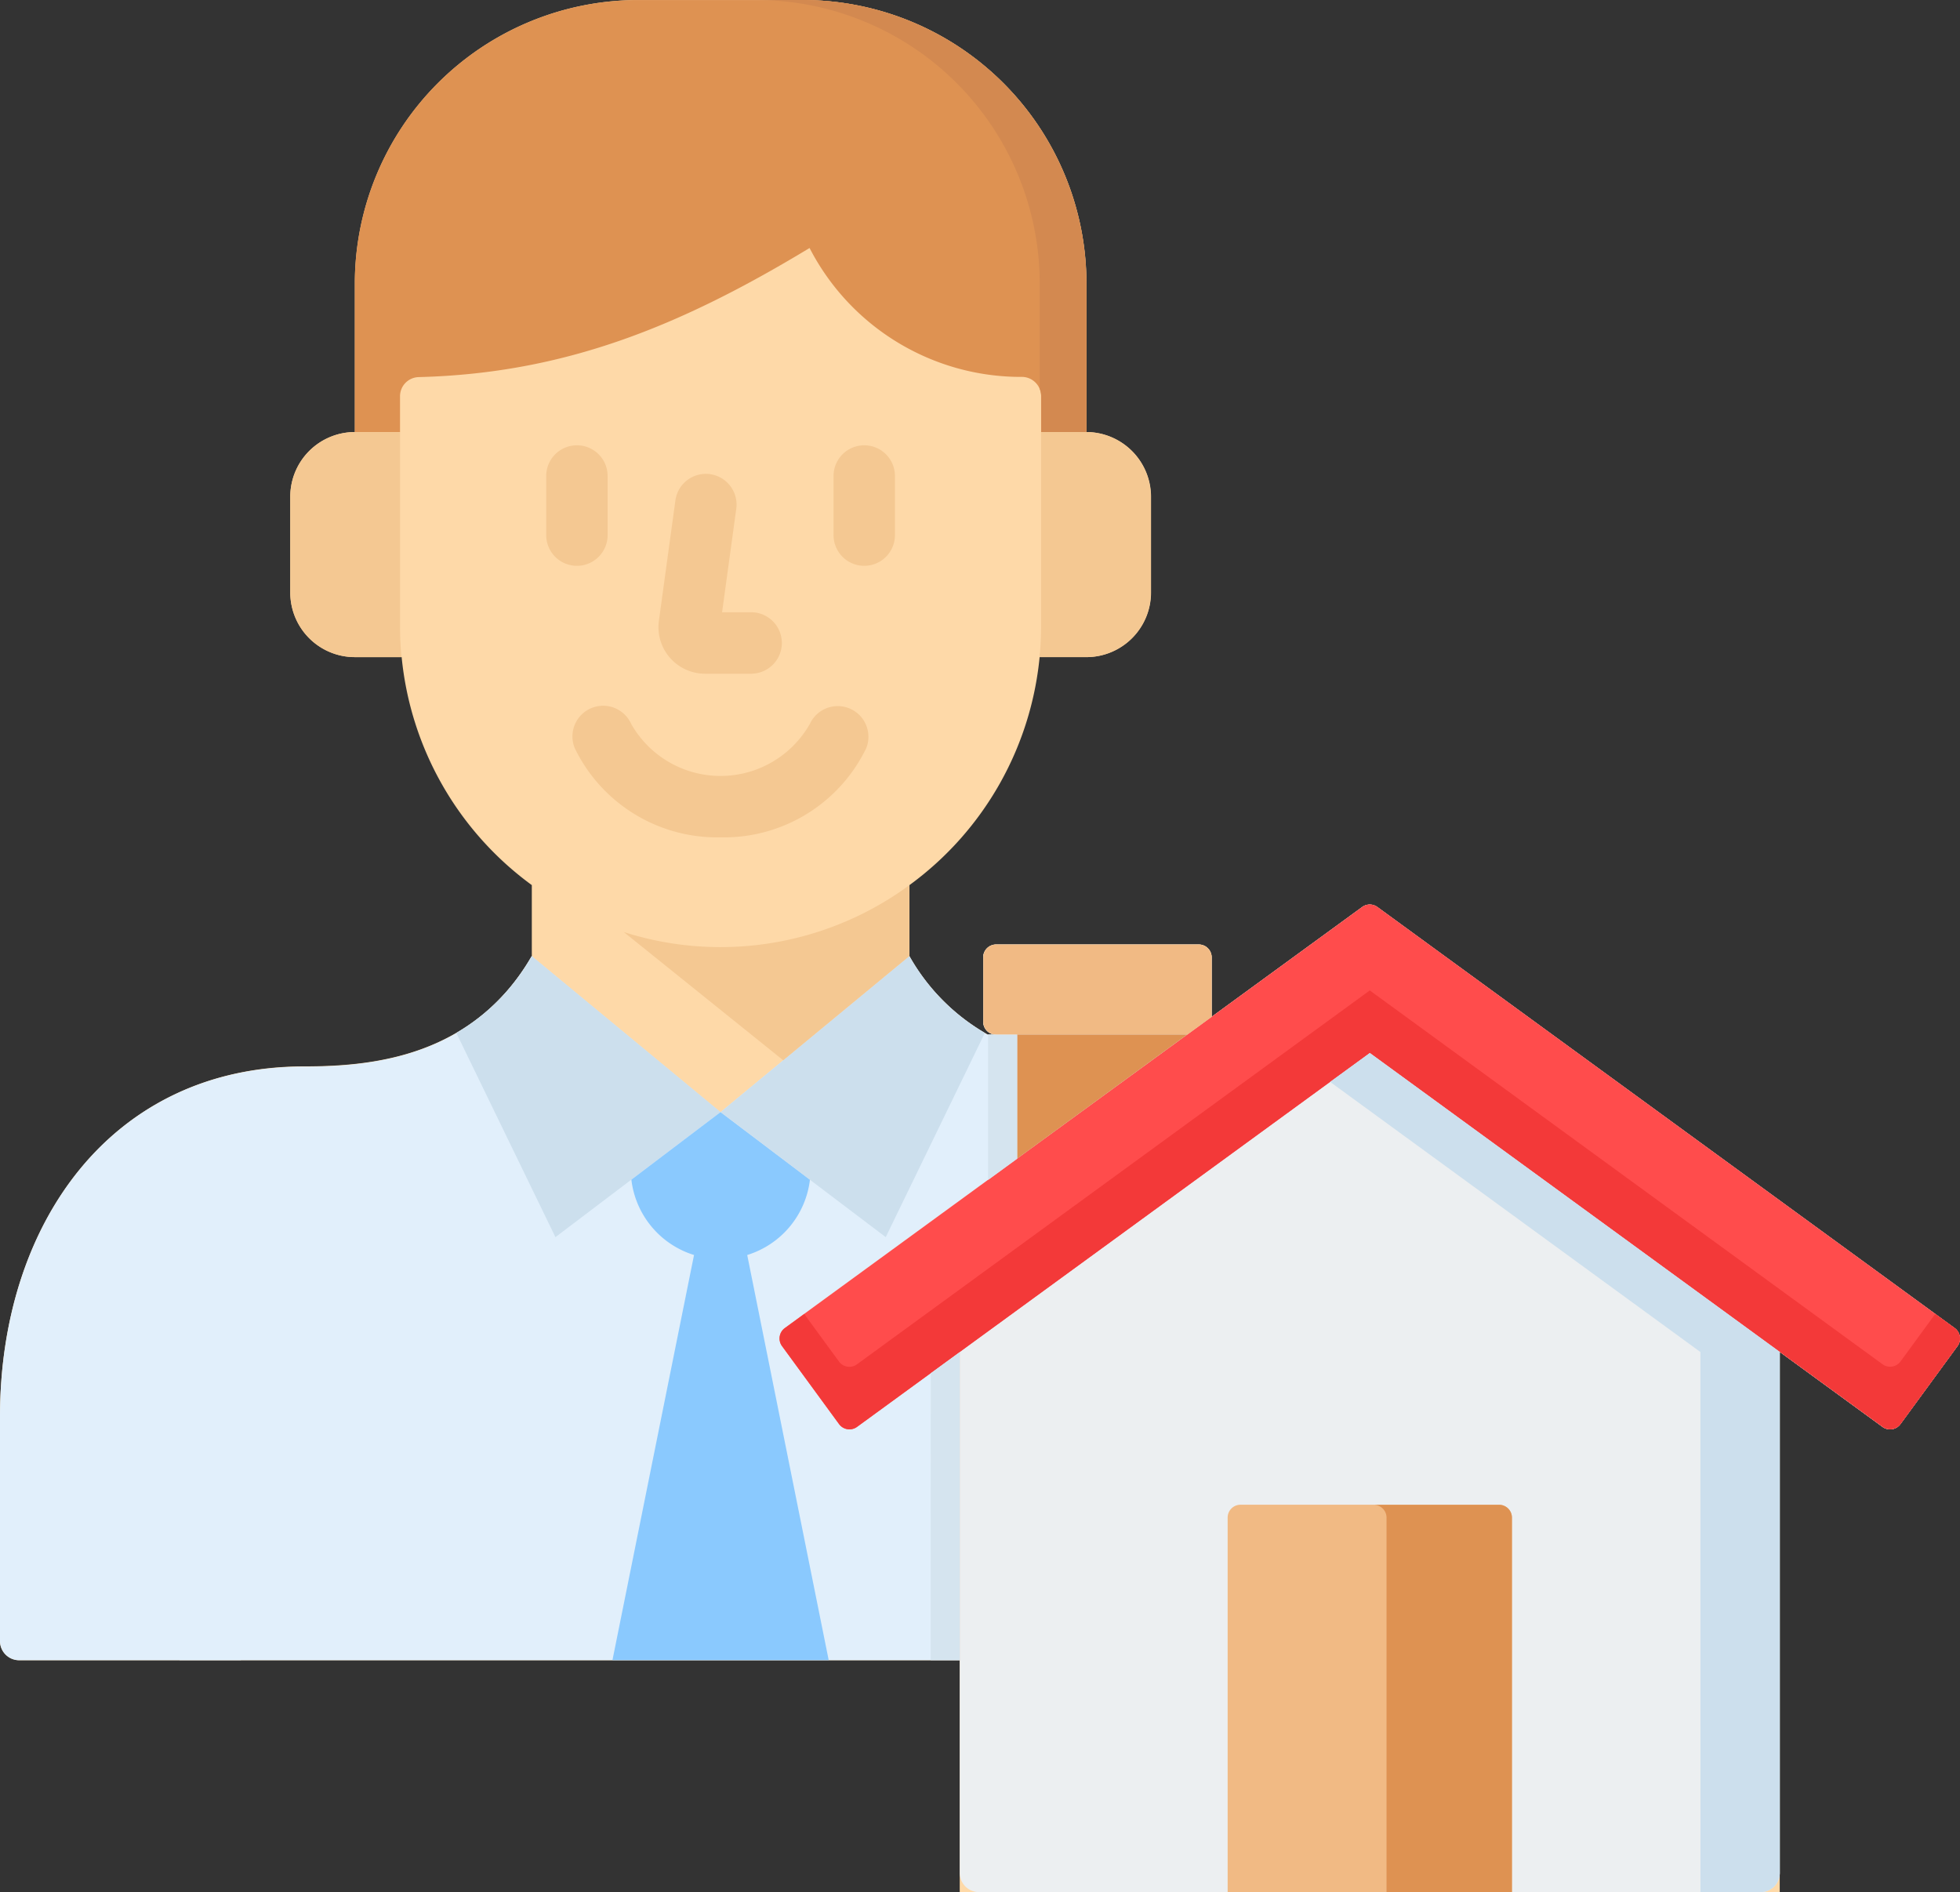
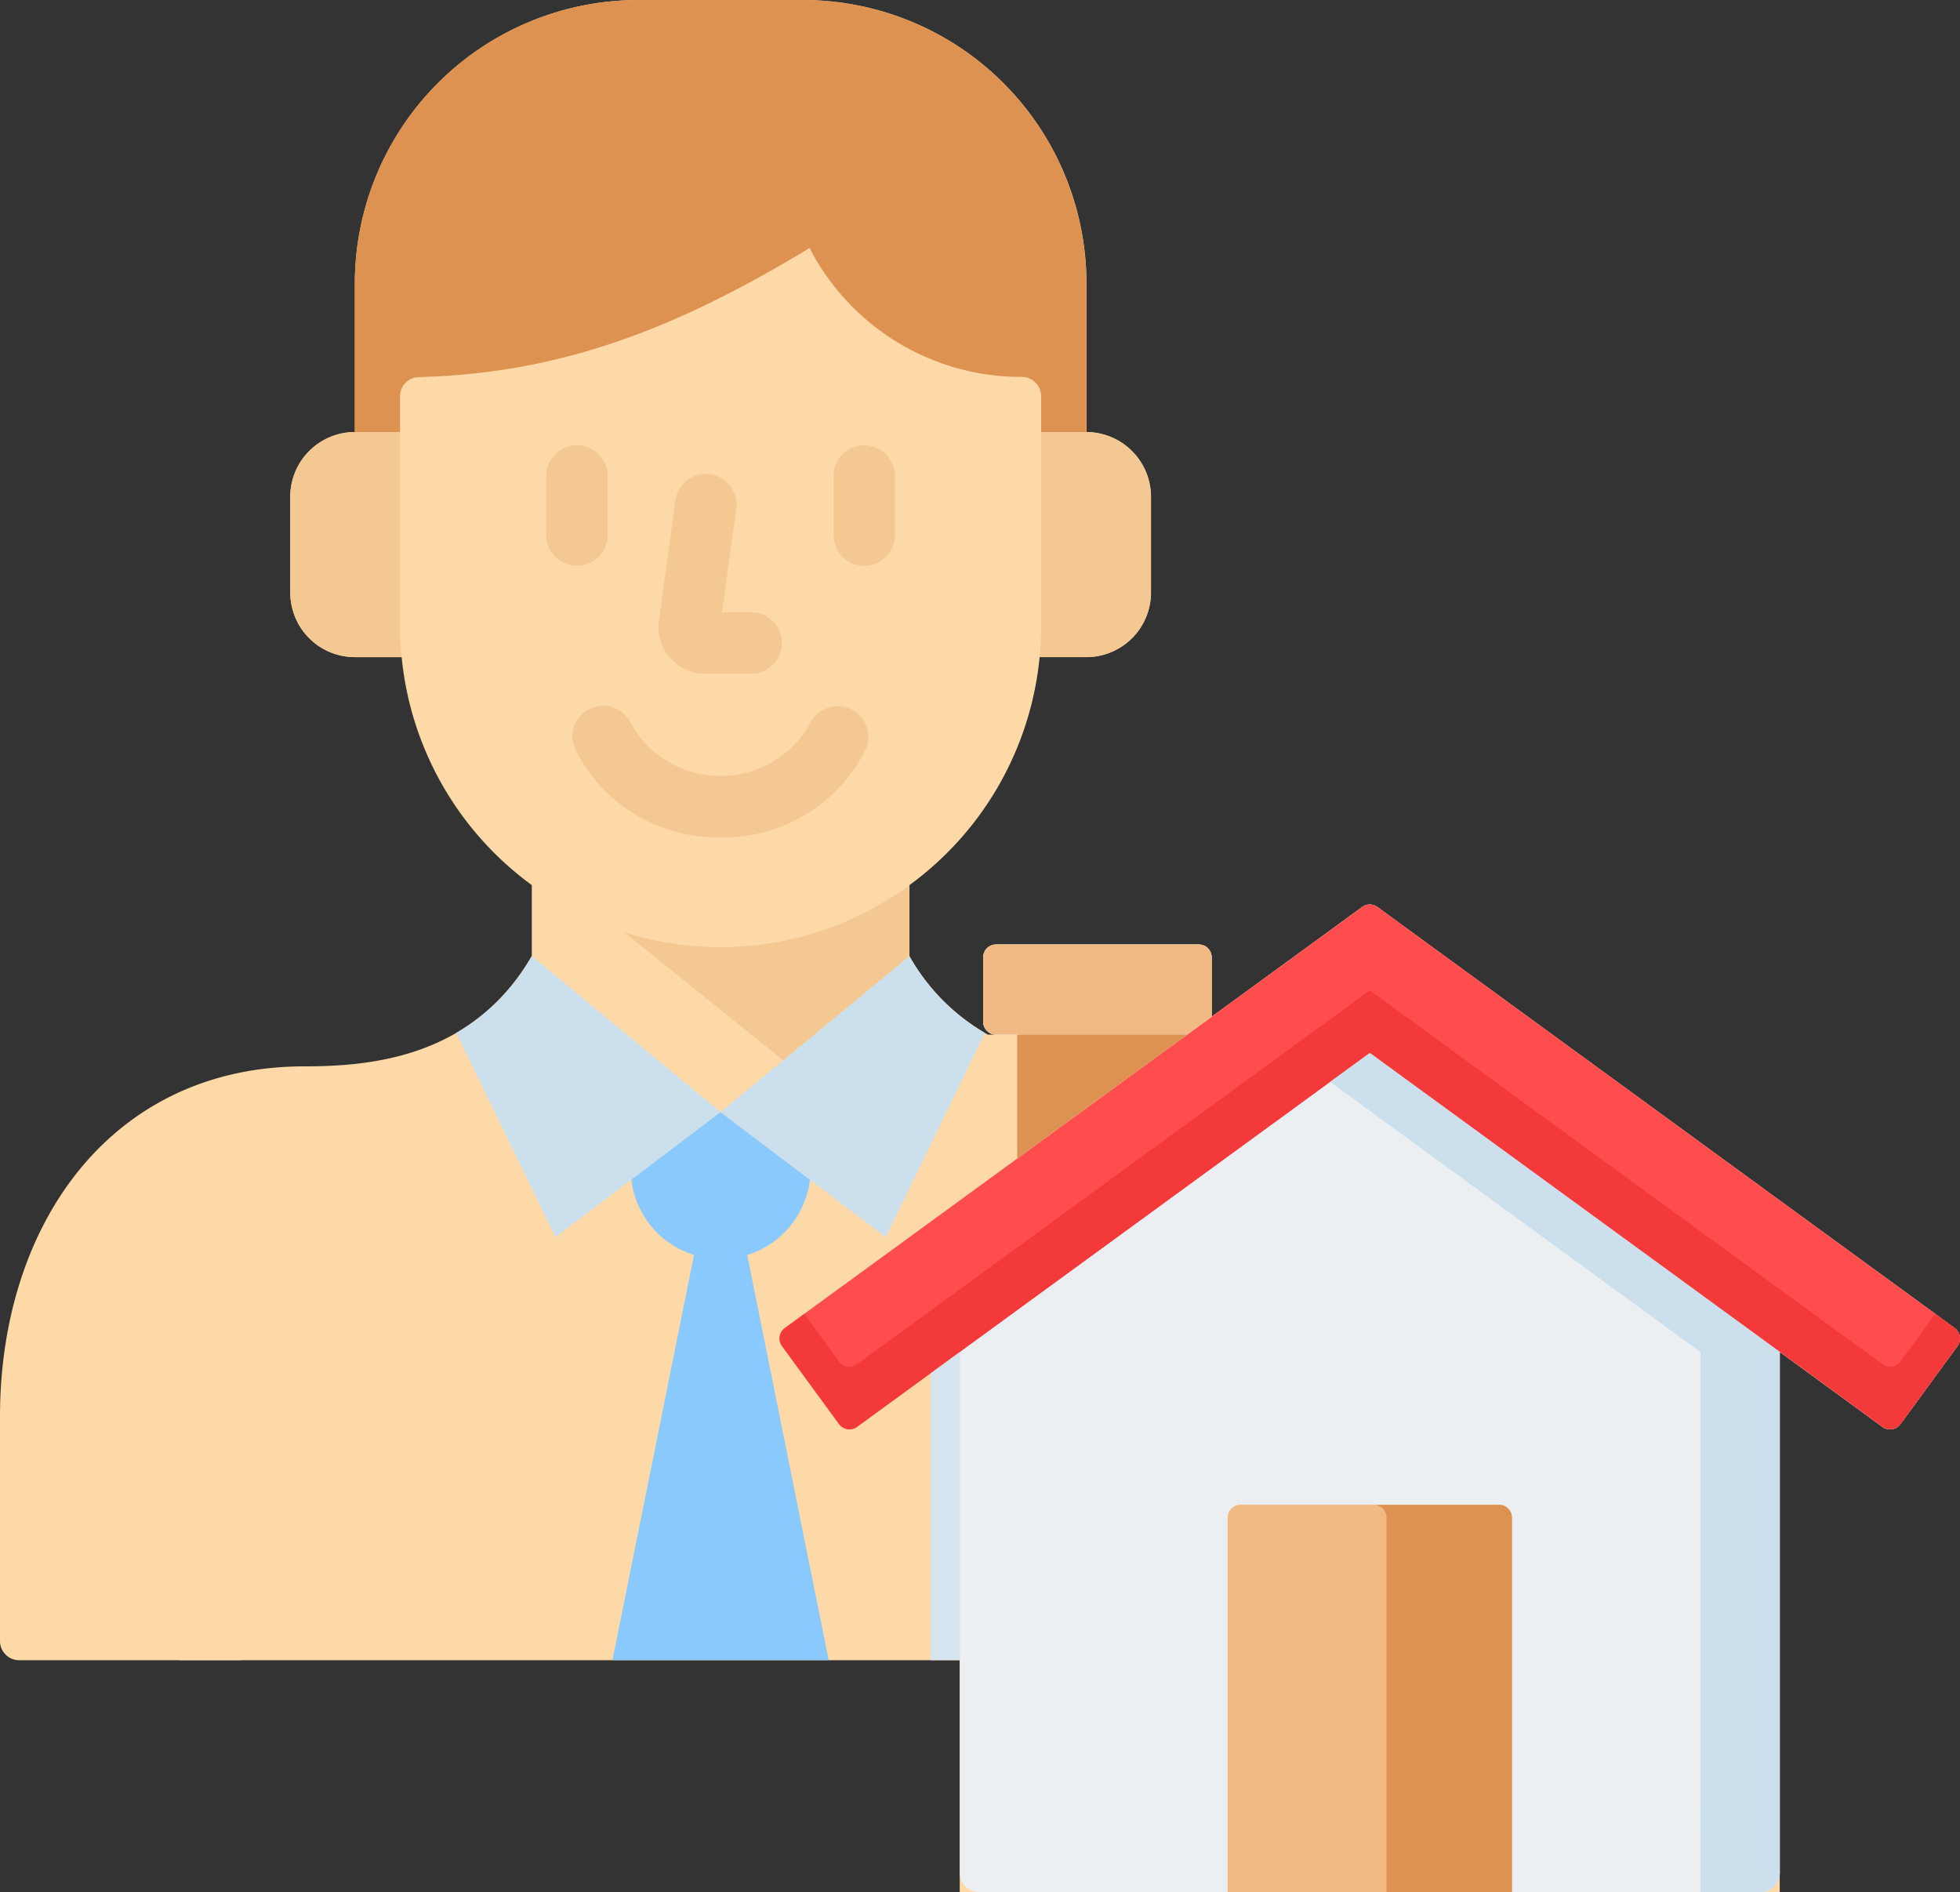
<svg xmlns="http://www.w3.org/2000/svg" width="72.52" height="70" viewBox="0 0 72.52 70">
  <rect x="0" y="0" width="72.52" height="70" fill="#333333" stroke="none" />
  <g id="lender" transform="translate(0 -8.89)">
    <path id="Path_1070" data-name="Path 1070" d="M49.162,400.213v-5.847a1.136,1.136,0,0,0-2.272,0v5.847Z" transform="translate(-40.249 -329.903)" fill="#ccdfed" />
    <g id="Group_617" data-name="Group 617" transform="translate(0 8.89)">
      <path id="Path_1071" data-name="Path 1071" d="M72.323,58.033,50.961,42.454a.476.476,0,0,0-.561,0L44.83,46.516v-2.2a.476.476,0,0,0-.476-.476h-7.5a.476.476,0,0,0-.476.476V46.7a.476.476,0,0,0,.472.476h-.3a7.632,7.632,0,0,1-2.9-2.9V41.644a11.861,11.861,0,0,0,4.83-8.587c0,.051-.006.1-.011.153H40.2a2.393,2.393,0,0,0,2.389-2.385V27.268A2.4,2.4,0,0,0,40.2,24.882V19.36A10.494,10.494,0,0,0,29.726,8.9H23.6a10.494,10.494,0,0,0-10.47,10.46v5.522a2.393,2.393,0,0,0-2.389,2.385v3.557a2.39,2.39,0,0,0,2.389,2.385h1.731a11.867,11.867,0,0,0,4.816,8.435v2.623c-2.164,3.739-5.912,4.083-8.418,4.083C4.122,48.352,0,54.182,0,61.31v8.3a.709.709,0,0,0,.71.71h34.8V78.9h30.34V58.915l3.8,2.772a.475.475,0,0,0,.664-.1l2.11-2.885a.477.477,0,0,0-.1-.666Z" transform="translate(0 -8.899)" fill="#fed9a8" />
-       <path id="Path_1072" data-name="Path 1072" d="M35.511,273.255l-3.8,2.773a.475.475,0,0,1-.664-.1l-2.11-2.885a.476.476,0,0,1-.065-.435l-.008-.009.016-.011a.479.479,0,0,1,.161-.211l8.6-6.27v-4.589H36.544a7.632,7.632,0,0,1-2.9-2.9l-6.988,5.772-6.984-5.772c-2.164,3.739-5.912,4.083-8.418,4.083C4.122,262.693,0,268.523,0,275.652v8.3a.709.709,0,0,0,.71.71h34.8Z" transform="translate(0 -223.24)" fill="#e1effb" />
      <path id="Path_1073" data-name="Path 1073" d="M211,281.691h28.924a.708.708,0,0,0,.708-.708V261.707l3.8,2.772a.475.475,0,0,0,.664-.1l2.11-2.885a.476.476,0,0,0-.1-.666l-21.363-15.579a.476.476,0,0,0-.561,0l-5.571,4.062v-2.2a.476.476,0,0,0-.476-.476h-7.5a.476.476,0,0,0-.476.476v2.382a.476.476,0,0,0,.476.476h.783v4.589l-8.6,6.27a.476.476,0,0,0-.1.666l2.11,2.885a.475.475,0,0,0,.664.1l3.8-2.773v19.275a.709.709,0,0,0,.708.71Z" transform="translate(-174.78 -211.691)" fill="#eceff1" />
      <path id="Path_1074" data-name="Path 1074" d="M128.986,264.382,122,258.61a7.63,7.63,0,0,1-2.792,2.843l3.668,7.556Z" transform="translate(-102.325 -223.24)" fill="#ccdfed" />
      <path id="Path_1075" data-name="Path 1075" d="M167.983,319.63l-3.015-14.99a3.325,3.325,0,0,0,2.321-2.787l-3.307-2.5-3.3,2.5A3.325,3.325,0,0,0,163,304.64l-3.018,14.988h8Z" transform="translate(-137.321 -258.21)" fill="#8ac9fe" />
      <path id="Path_1076" data-name="Path 1076" d="M119.748,24.882V19.36A10.494,10.494,0,0,0,109.279,8.9H103.15A10.494,10.494,0,0,0,92.68,19.36v5.522h1.674V23.558a.709.709,0,0,1,.693-.708c5.395-.137,9.681-1.885,14.46-4.776a8.8,8.8,0,0,0,7.881,4.769.713.713,0,0,1,.686.71v1.33Z" transform="translate(-79.553 -8.899)" fill="#de9252" />
-       <path id="Path_1077" data-name="Path 1077" d="M199.408,8.89H197.68a10.494,10.494,0,0,1,10.47,10.46v3.922a.688.688,0,0,1,.054.271v1.33h1.674V19.351A10.5,10.5,0,0,0,199.408,8.89Z" transform="translate(-169.681 -8.89)" fill="#d38950" />
      <path id="Path_1078" data-name="Path 1078" d="M78.209,130.068a2.391,2.391,0,0,1-2.389-2.385v-3.557a2.393,2.393,0,0,1,2.389-2.385h1.674v7.208c0,.378.017.751.054,1.12H78.209ZM103.6,121.74h1.674a2.4,2.4,0,0,1,2.389,2.385v3.557a2.393,2.393,0,0,1-2.389,2.385h-1.728c.033-.37.054-.742.054-1.12Z" transform="translate(-65.081 -105.756)" fill="#f4c892" />
      <g id="Group_611" data-name="Group 611" transform="translate(20.21 16.474)">
        <g id="Group_610" data-name="Group 610">
          <path id="Path_1079" data-name="Path 1079" d="M154.457,129.659a1.136,1.136,0,0,1-1.136-1.136v-2.187a1.136,1.136,0,1,1,2.272,0v2.187A1.136,1.136,0,0,1,154.457,129.659Zm-10.631,0a1.136,1.136,0,0,1-1.136-1.136v-2.187a1.136,1.136,0,1,1,2.272,0v2.187A1.136,1.136,0,0,1,143.826,129.659Z" transform="translate(-142.69 -125.2)" fill="#f4c892" />
        </g>
      </g>
      <g id="Group_613" data-name="Group 613" transform="translate(24.362 17.532)">
        <g id="Group_612" data-name="Group 612">
          <path id="Path_1080" data-name="Path 1080" d="M175.463,140.06h-1.736a1.724,1.724,0,0,1-1.707-1.965l.61-4.446a1.136,1.136,0,0,1,2.252.307l-.525,3.83h1.108a1.137,1.137,0,0,1,0,2.273Zm-1.193-1.654v0Z" transform="translate(-172.002 -132.667)" fill="#f4c892" />
        </g>
      </g>
      <g id="Group_615" data-name="Group 615" transform="translate(21.175 26.096)">
        <g id="Group_614" data-name="Group 614">
          <path id="Path_1081" data-name="Path 1081" d="M154.984,198.02a5.853,5.853,0,0,1-5.391-3.292,1.136,1.136,0,0,1,2.082-.909,3.8,3.8,0,0,0,6.616,0,1.136,1.136,0,0,1,2.085.9A5.846,5.846,0,0,1,154.984,198.02Z" transform="translate(-149.499 -193.138)" fill="#f4c892" />
        </g>
      </g>
      <path id="Path_1082" data-name="Path 1082" d="M188.23,264.382l6.988-5.772a7.6,7.6,0,0,0,2.792,2.843l-3.668,7.556Z" transform="translate(-161.57 -223.24)" fill="#ccdfed" />
      <path id="Path_1083" data-name="Path 1083" d="M166.522,242.382a11.742,11.742,0,0,1-3.581-.558h0l5.9,4.745,4.668-3.855V240.09a11.8,11.8,0,0,1-6.988,2.292Z" transform="translate(-139.862 -207.343)" fill="#f4c892" />
      <path id="Path_1084" data-name="Path 1084" d="M225.18,245.246l-21.365,15.579a.476.476,0,0,0-.1.666l2.11,2.885a.475.475,0,0,0,.664.1l18.974-13.832,18.971,13.832a.475.475,0,0,0,.664-.1l2.11-2.885a.476.476,0,0,0-.1-.666l-21.362-15.579A.476.476,0,0,0,225.18,245.246Z" transform="translate(-174.78 -211.691)" fill="#ff4c4c" />
      <path id="Path_1085" data-name="Path 1085" d="M247.12,280.082l-.718-.524-1.288,1.761a.475.475,0,0,1-.664.1L225.479,267.59l-18.974,13.832a.475.475,0,0,1-.664-.1l-1.287-1.761-.718.524a.476.476,0,0,0-.1.666l2.11,2.885a.475.475,0,0,0,.664.1L225.48,269.9l18.971,13.832a.475.475,0,0,0,.664-.1l2.11-2.885a.479.479,0,0,0-.106-.666Z" transform="translate(-174.797 -230.948)" fill="#f33939" />
      <path id="Path_1086" data-name="Path 1086" d="M257.3,258.923h7.078l.9-.656v-2.2a.476.476,0,0,0-.476-.476h-7.5a.476.476,0,0,0-.476.476v2.382A.476.476,0,0,0,257.3,258.923Z" transform="translate(-220.445 -220.648)" fill="#f1ba84" />
      <path id="Path_1087" data-name="Path 1087" d="M331.215,416.261V402.406a.475.475,0,0,0-.476-.476h-9.563a.476.476,0,0,0-.476.476v13.855Z" transform="translate(-275.277 -346.261)" fill="#f1ba84" />
      <path id="Path_1088" data-name="Path 1088" d="M359.3,402.4v13.855h4.641V402.4a.475.475,0,0,0-.476-.476H358.82A.476.476,0,0,1,359.3,402.4Z" transform="translate(-307.998 -346.252)" fill="#de9252" />
      <path id="Path_1089" data-name="Path 1089" d="M361.173,314.974H363.4a.708.708,0,0,0,.708-.708V294.99l-15.169-11.06L347.47,285l13.7,9.993Z" transform="translate(-298.255 -244.974)" fill="#ccdfed" />
      <path id="Path_1090" data-name="Path 1090" d="M265.71,279.12v4.589L272,279.12Z" transform="translate(-228.075 -240.845)" fill="#de9252" />
      <g id="Group_616" data-name="Group 616" transform="translate(34.435 38.275)">
        <path id="Path_1091" data-name="Path 1091" d="M243.12,373.415H244.2v-11.4l-1.076.785Z" transform="translate(-243.12 -350.27)" fill="#d5e4ef" />
-         <path id="Path_1092" data-name="Path 1092" d="M258.4,279.12h-.289V284.5l1.076-.785v-4.589H258.4Z" transform="translate(-255.987 -279.12)" fill="#d5e4ef" />
      </g>
    </g>
  </g>
</svg>